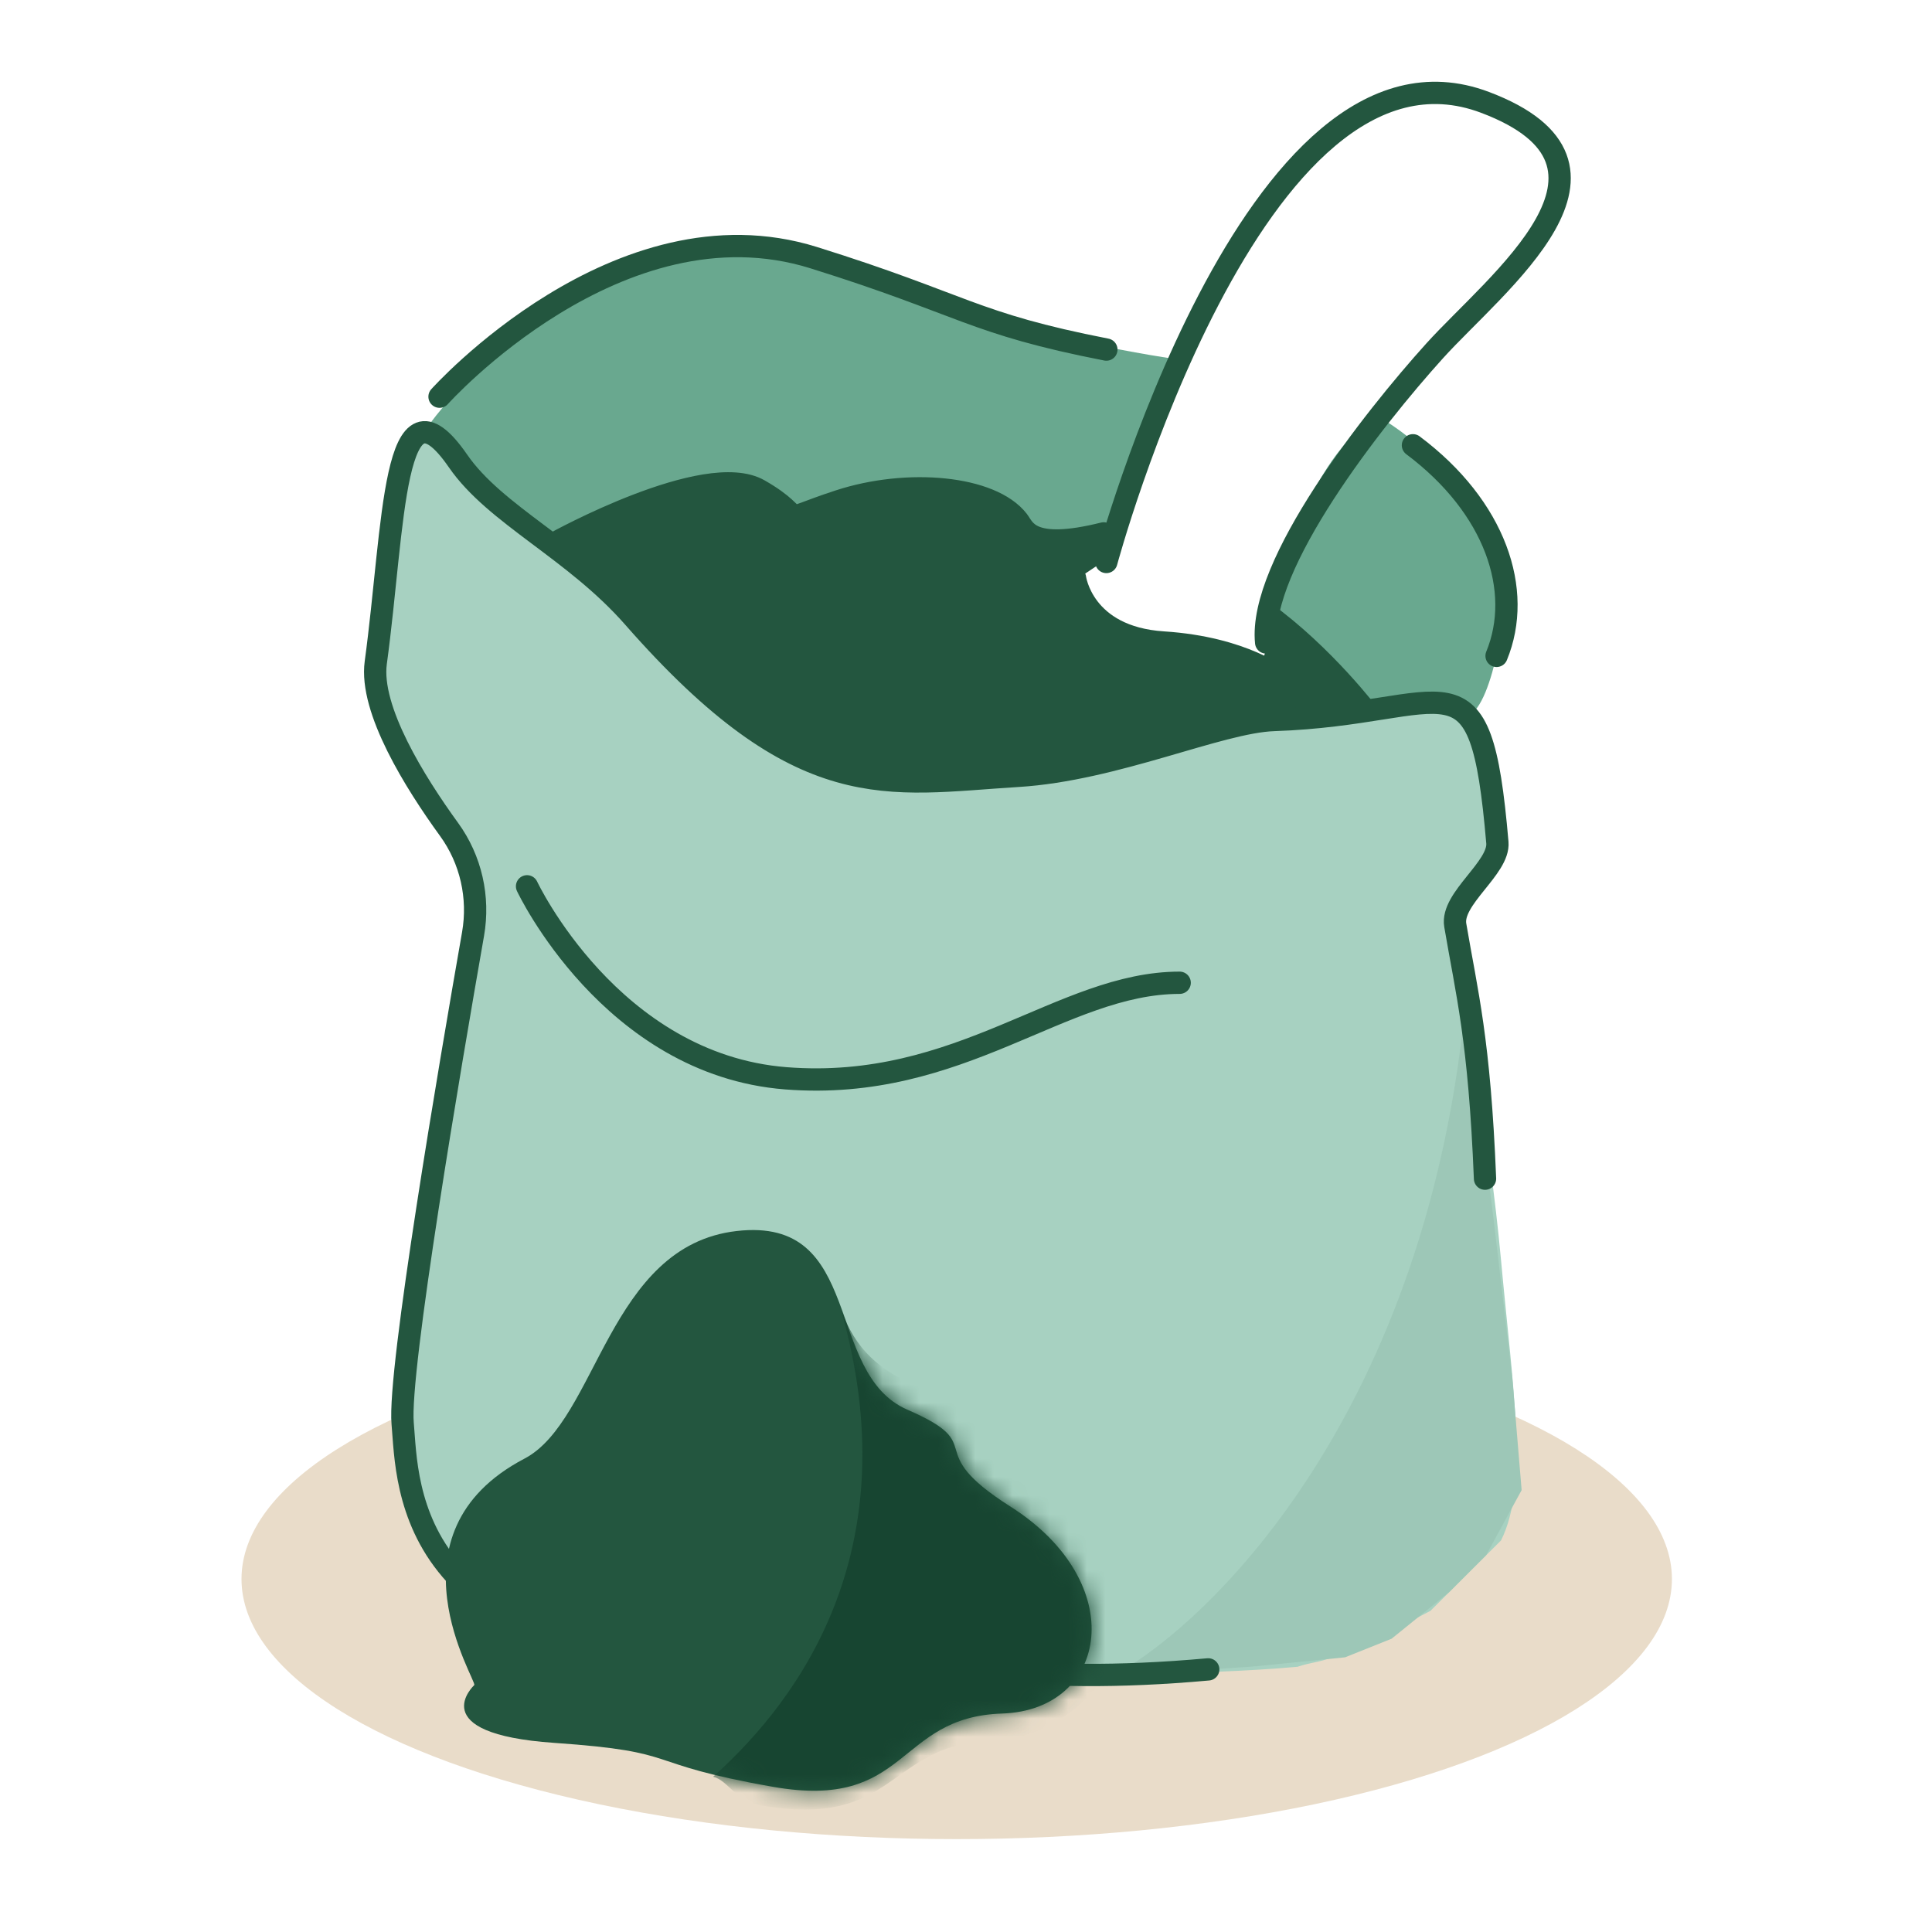
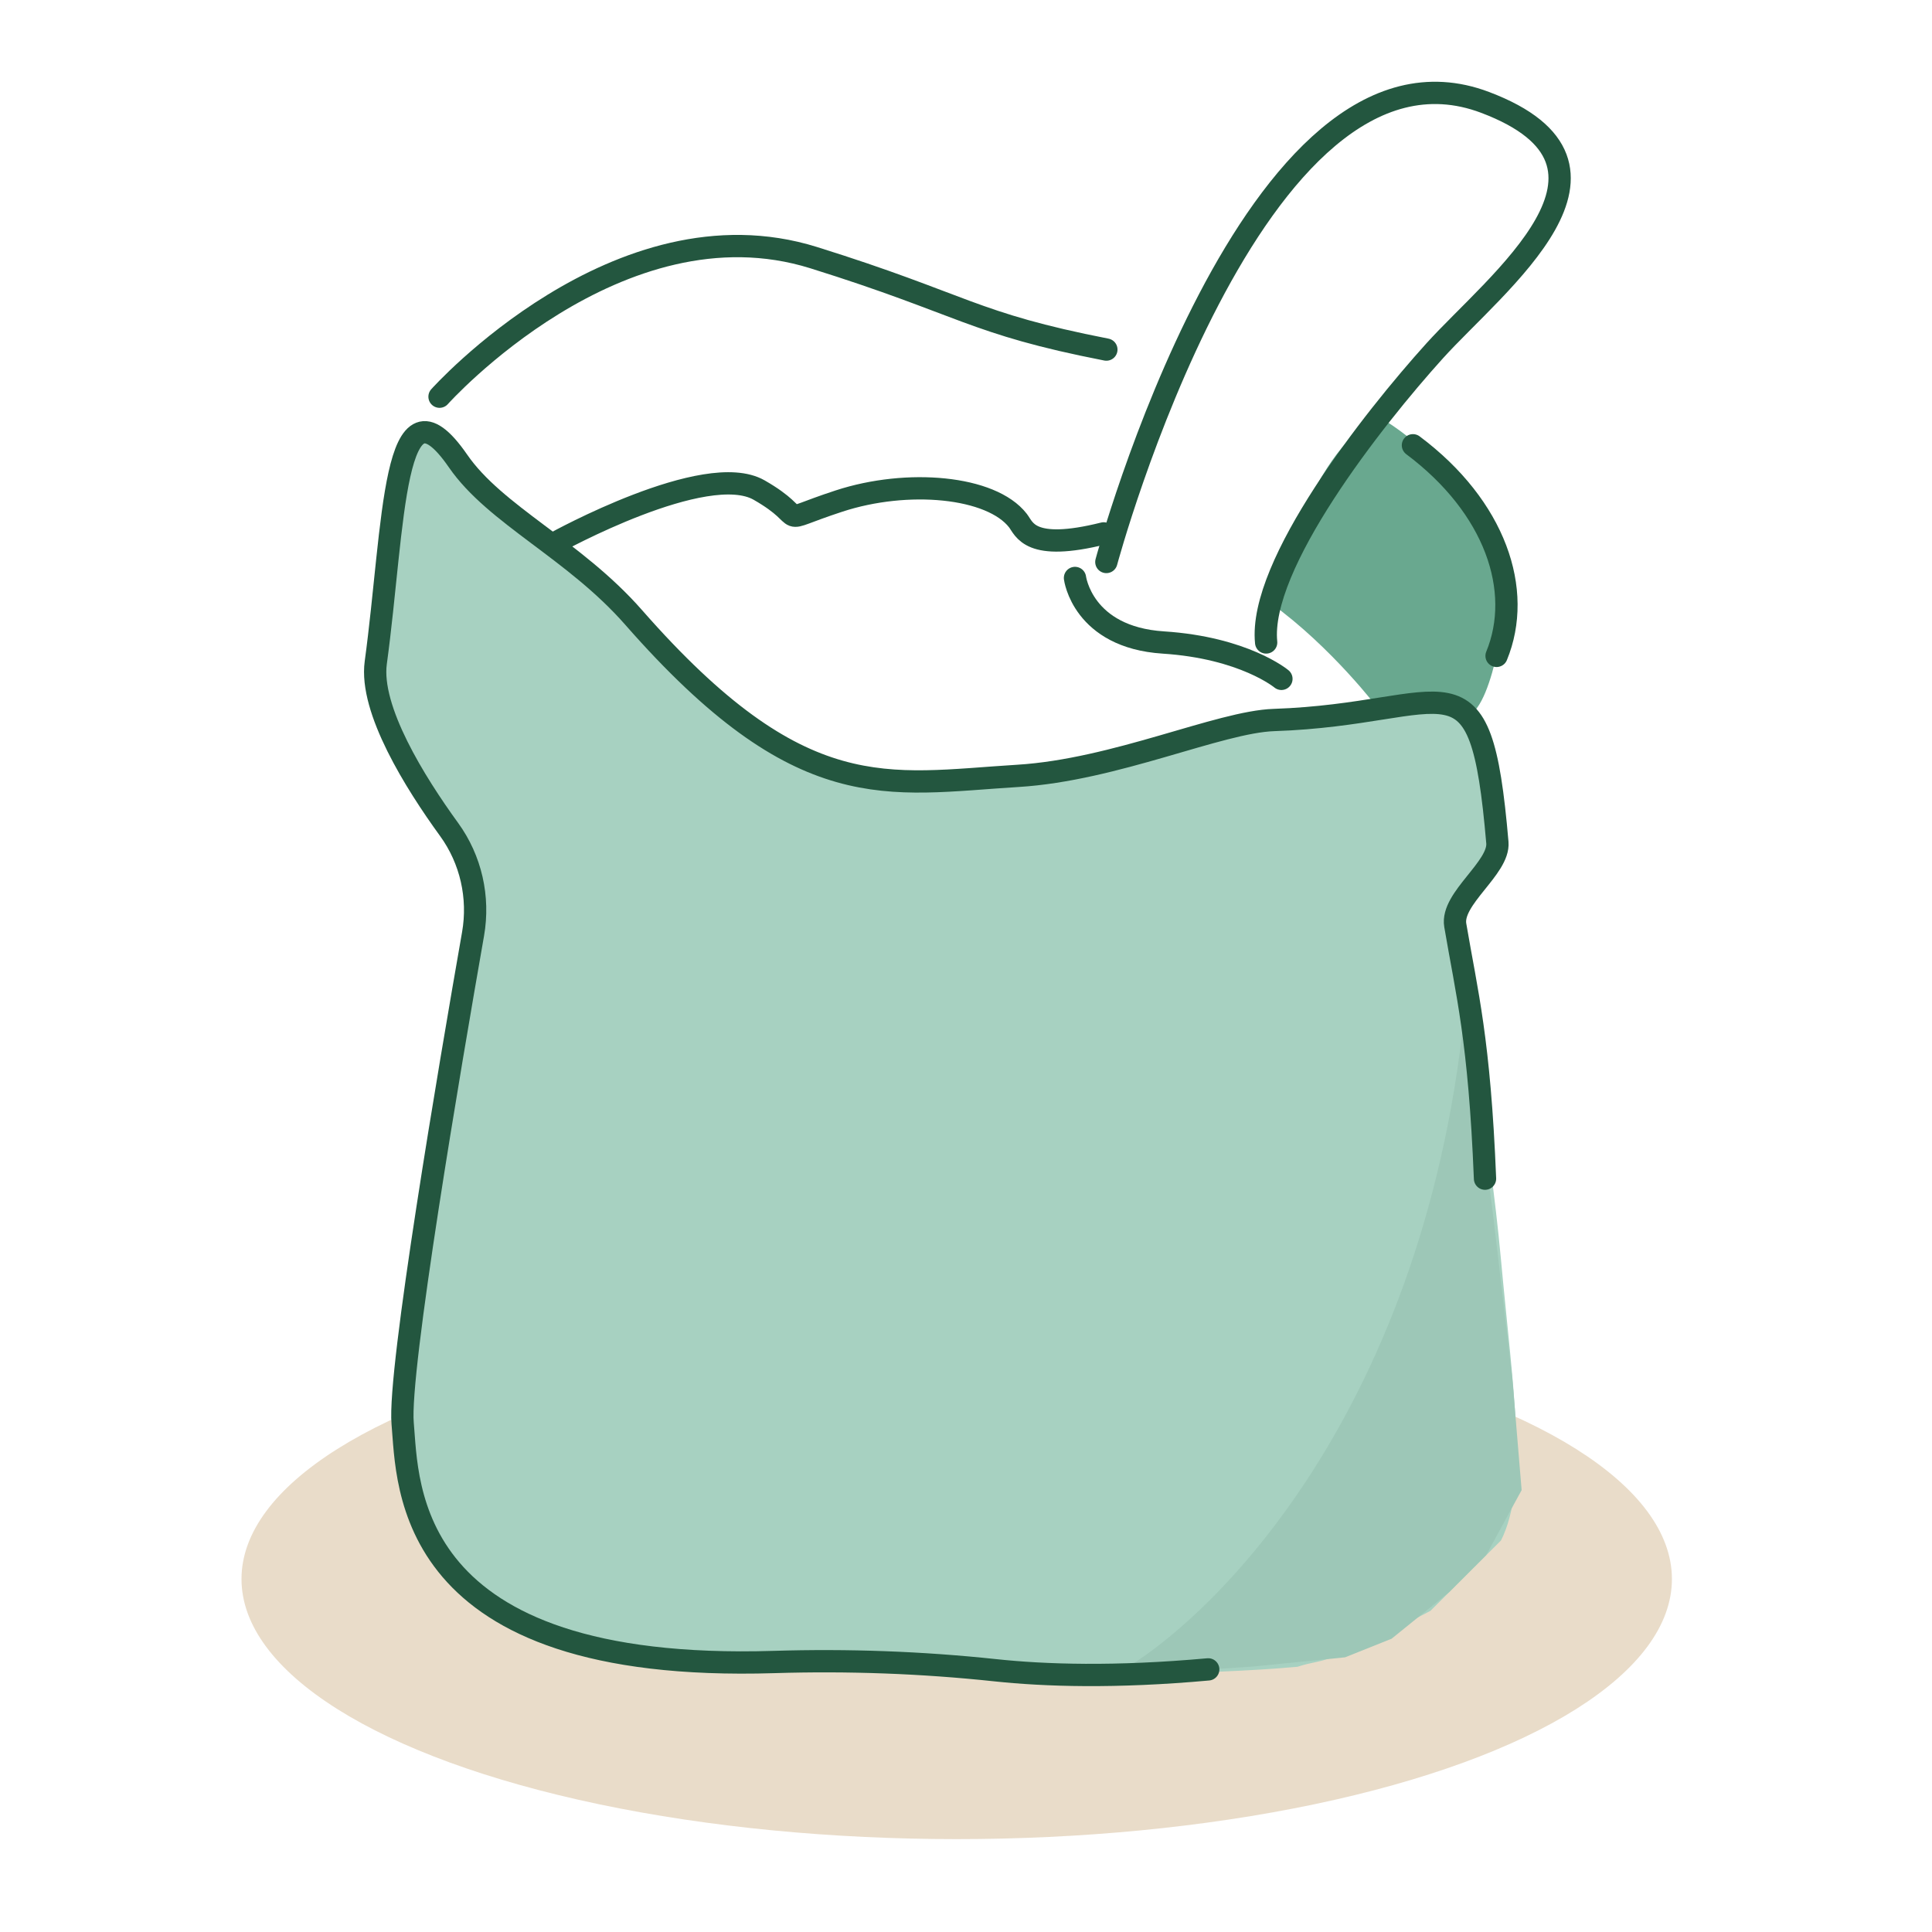
<svg xmlns="http://www.w3.org/2000/svg" fill="none" viewBox="0 0 104 104" height="104" width="104">
  <ellipse fill="#E9DCC9" ry="14" rx="38.5" cy="85" cx="51.5" />
-   <path fill="#23563F" d="M33.41 32.713L29.41 29.213L31.91 27.713L39.41 25.713L42.91 27.713L44.41 27.213L49.91 26.213L53.41 27.213C53.743 27.546 54.71 28.313 55.91 28.713C57.11 29.113 59.41 28.546 60.41 28.213L59.41 30.213L57.91 31.213L58.91 33.213L60.91 34.213L65.41 35.213L67.91 35.713L68.91 32.713C71.31 33.913 73.577 36.88 74.41 38.213L66.91 39.213L61.91 40.713L54.91 41.713H46.41L39.41 38.713L33.41 32.713Z" />
  <path fill="#69A88F" d="M74.201 38.165C74.201 38.165 71.71 34.852 68.391 32.457C68.391 32.457 70.819 23.337 74.433 22.567C74.433 22.567 80.46 26.052 81.095 32.085C81.095 32.085 80.485 37.903 79.014 38.547C79.014 38.547 75.758 37.933 74.199 38.167L74.201 38.165Z" />
-   <path fill="#69A88F" d="M29.286 29.637C29.286 29.637 34.746 25.304 38.026 25.973C41.306 26.643 42.584 27.94 42.584 27.94C42.584 27.94 45.52 25.572 50.032 26.296C50.032 26.296 53.444 26.383 54.796 28.021C54.796 28.021 57.846 29.838 59.854 28.23L63.505 19.366C63.505 19.366 53.906 18.013 48.023 15.28C42.138 12.545 35.261 11.64 29.329 16.672C23.397 21.707 22.727 23.492 22.727 23.492L29.286 29.637Z" />
  <path fill="#A7D1C1" d="M80.8 82.922C82.3 79.922 81.433 74.744 80.8 67.827C80.167 60.91 78.669 52.952 78.142 49.845C77.898 48.409 80.527 46.763 80.409 45.395C79.485 34.627 77.973 38.476 68.387 38.799C65.442 38.898 59.84 41.485 54.597 41.806C47.533 42.239 42.941 43.57 33.91 33.274C30.711 29.628 26.464 27.763 24.462 24.859C20.937 19.746 21.043 28.299 20.032 35.71C19.688 38.236 22.152 42.174 23.979 44.69C25.157 46.312 25.615 48.346 25.269 50.321C24.028 57.401 21.228 73.852 21.48 76.667C21.773 79.938 21.468 90.121 41.469 89.507C45.445 89.385 49.418 89.528 53.374 89.95C56.049 90.235 64.834 90.18 69.844 89.723C71.41 89.213 70.946 89.885 77 86.713L80.8 82.922Z" />
  <path fill="#9DC7B7" d="M78.91 53.713C76.91 75.713 65.41 87.213 59.91 90.213L67.41 89.713L72.41 89.213L74.91 88.213L78 85.713L80 83.713L81.91 80.213L81.41 74.213L80.41 65.713L79.41 57.713L78.91 53.713Z" />
  <path stroke-linejoin="round" stroke-linecap="round" stroke-width="1.2" stroke="#23563F" d="M79.939 63.448C79.637 55.951 78.96 53.478 78.337 49.804C78.093 48.368 80.722 46.722 80.604 45.354C79.68 34.586 78.168 38.435 68.582 38.758C65.637 38.856 60.035 41.444 54.793 41.765C47.728 42.198 43.137 43.529 34.106 33.233C30.907 29.587 26.66 27.722 24.658 24.818C21.132 19.705 21.238 28.258 20.228 35.669C19.884 38.195 22.347 42.133 24.174 44.649C25.352 46.271 25.81 48.305 25.464 50.28C24.223 57.36 21.423 73.811 21.675 76.626C21.968 79.897 21.663 90.08 41.664 89.466C45.64 89.344 49.614 89.487 53.57 89.909C56.244 90.194 60.029 90.318 65.039 89.863" />
-   <path fill="#23563F" d="M25.528 90.706C25.717 90.536 20.545 82.546 28.232 78.518C32.166 76.457 32.734 67.059 39.654 66.266C46.573 65.47 44.318 73.921 48.848 75.886C53.378 77.851 49.438 77.955 54.385 81.094C60.852 85.195 59.686 92.049 53.941 92.24C48.193 92.43 48.954 97.477 41.61 96.185C34.266 94.894 36.95 94.311 29.832 93.819C22.714 93.328 25.53 90.708 25.53 90.708L25.528 90.706Z" />
  <mask height="31" width="35" y="66" x="24" maskUnits="userSpaceOnUse" style="mask-type:alpha" id="mask0_7084_3917">
-     <path fill="#23563F" d="M25.528 90.706C25.717 90.536 20.545 82.546 28.232 78.518C32.166 76.457 32.734 67.059 39.654 66.266C46.573 65.47 44.318 73.921 48.848 75.886C53.378 77.851 49.438 77.955 54.385 81.094C60.852 85.195 59.686 92.049 53.941 92.24C48.193 92.43 48.954 97.477 41.61 96.185C34.266 94.894 36.95 94.311 29.832 93.819C22.714 93.328 25.53 90.708 25.53 90.708L25.528 90.706Z" />
-   </mask>
+     </mask>
  <g mask="url(#mask0_7084_3917)">
    <path fill="#174531" d="M56.965 80.182C52.016 77.043 53.995 76.647 49.465 74.682C47.304 73.744 46.067 72.657 45.263 70.476C48.914 83.222 43.204 91.336 38.387 95.642C39.193 95.839 39.577 96.938 40.965 97.182C48.309 98.473 47.717 93.873 53.465 93.682C59.212 93.491 63.934 85.783 57.465 81.682L56.965 80.182Z" />
  </g>
  <path stroke-linejoin="round" stroke-linecap="round" stroke-width="1.2" stroke="#23563F" d="M76.059 23.969C80.502 27.296 82.007 31.789 80.561 35.306" />
  <path stroke-linejoin="round" stroke-linecap="round" stroke-width="1.2" stroke="#23563F" d="M23.66 21.354C23.66 21.354 33.287 10.586 43.797 13.868C51.913 16.402 52.319 17.407 59.556 18.818" />
-   <path stroke-linejoin="round" stroke-linecap="round" stroke-width="1.2" stroke="#23563F" d="M28.371 47.71C28.371 47.71 32.878 57.304 42.3 58.045C51.722 58.785 57.153 52.902 63.502 52.902" />
  <path stroke-linejoin="round" stroke-linecap="round" stroke-width="1.2" stroke="#23563F" d="M29.91 29.213C29.91 29.213 37.996 24.739 40.865 26.381C43.731 28.021 41.48 28.178 45.167 26.971C48.854 25.765 53.36 26.176 54.794 28.021C55.151 28.482 55.41 29.713 59.41 28.713" />
  <path stroke-linejoin="round" stroke-linecap="round" stroke-width="1.2" stroke="#23563F" d="M59.555 30.252C59.555 30.252 67.471 0.799 79.941 5.511C88.895 8.895 80.547 15.209 77.222 18.893C73.895 22.577 67.734 30.411 68.157 34.584" />
  <path stroke-linejoin="round" stroke-linecap="round" stroke-width="1.2" stroke="#23563F" d="M57.867 31.112C57.867 31.112 58.268 34.304 62.62 34.586C66.971 34.867 68.979 36.543 68.979 36.543" />
</svg>